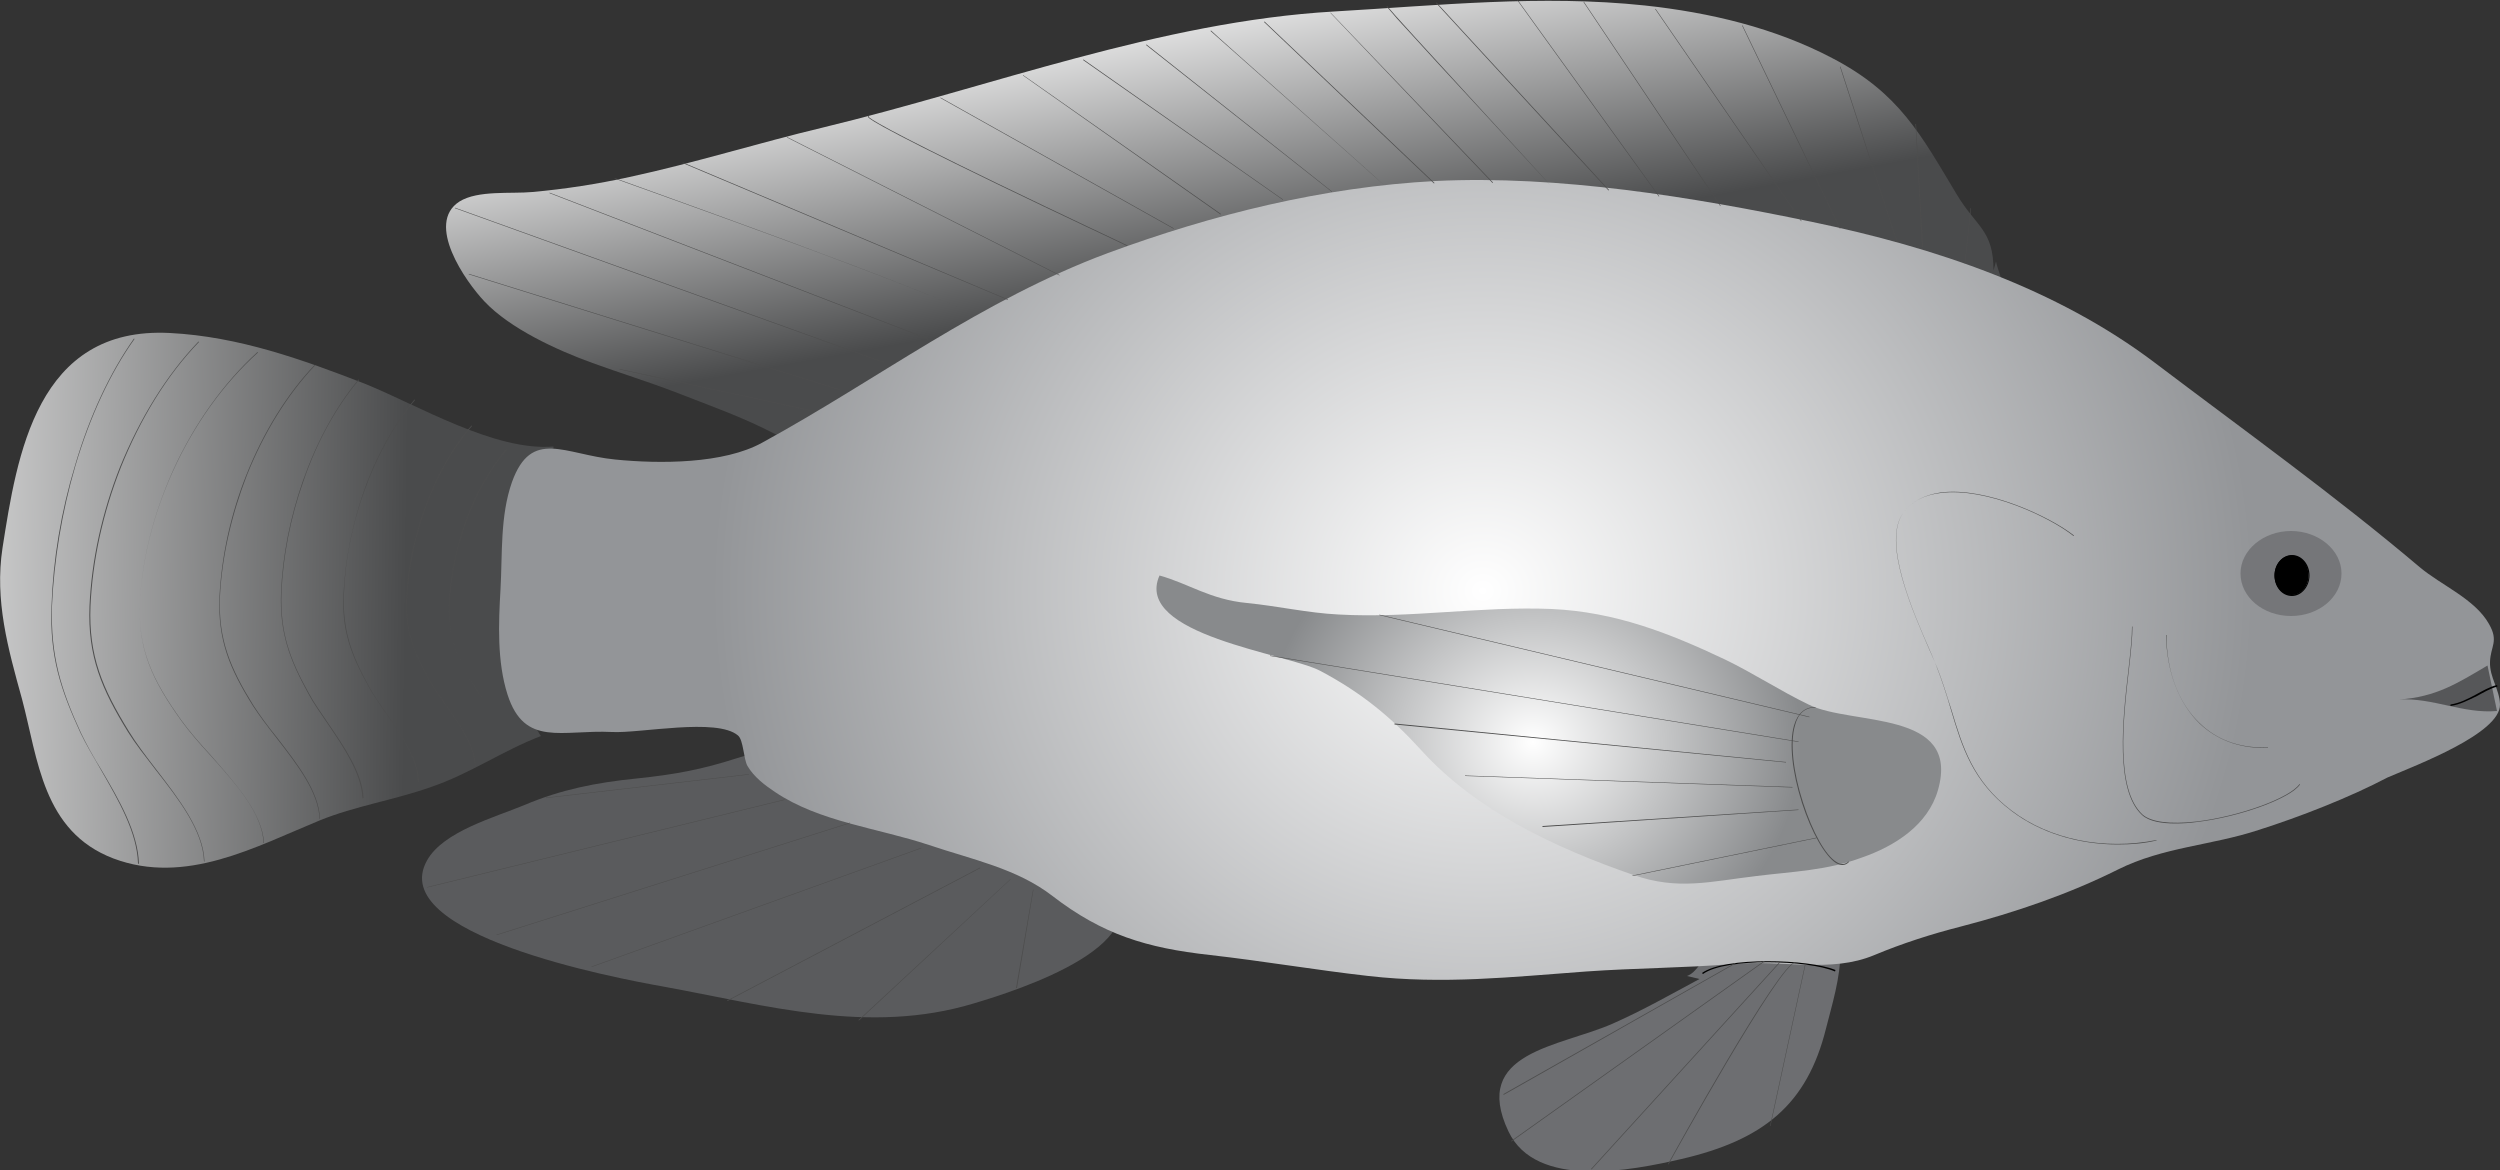
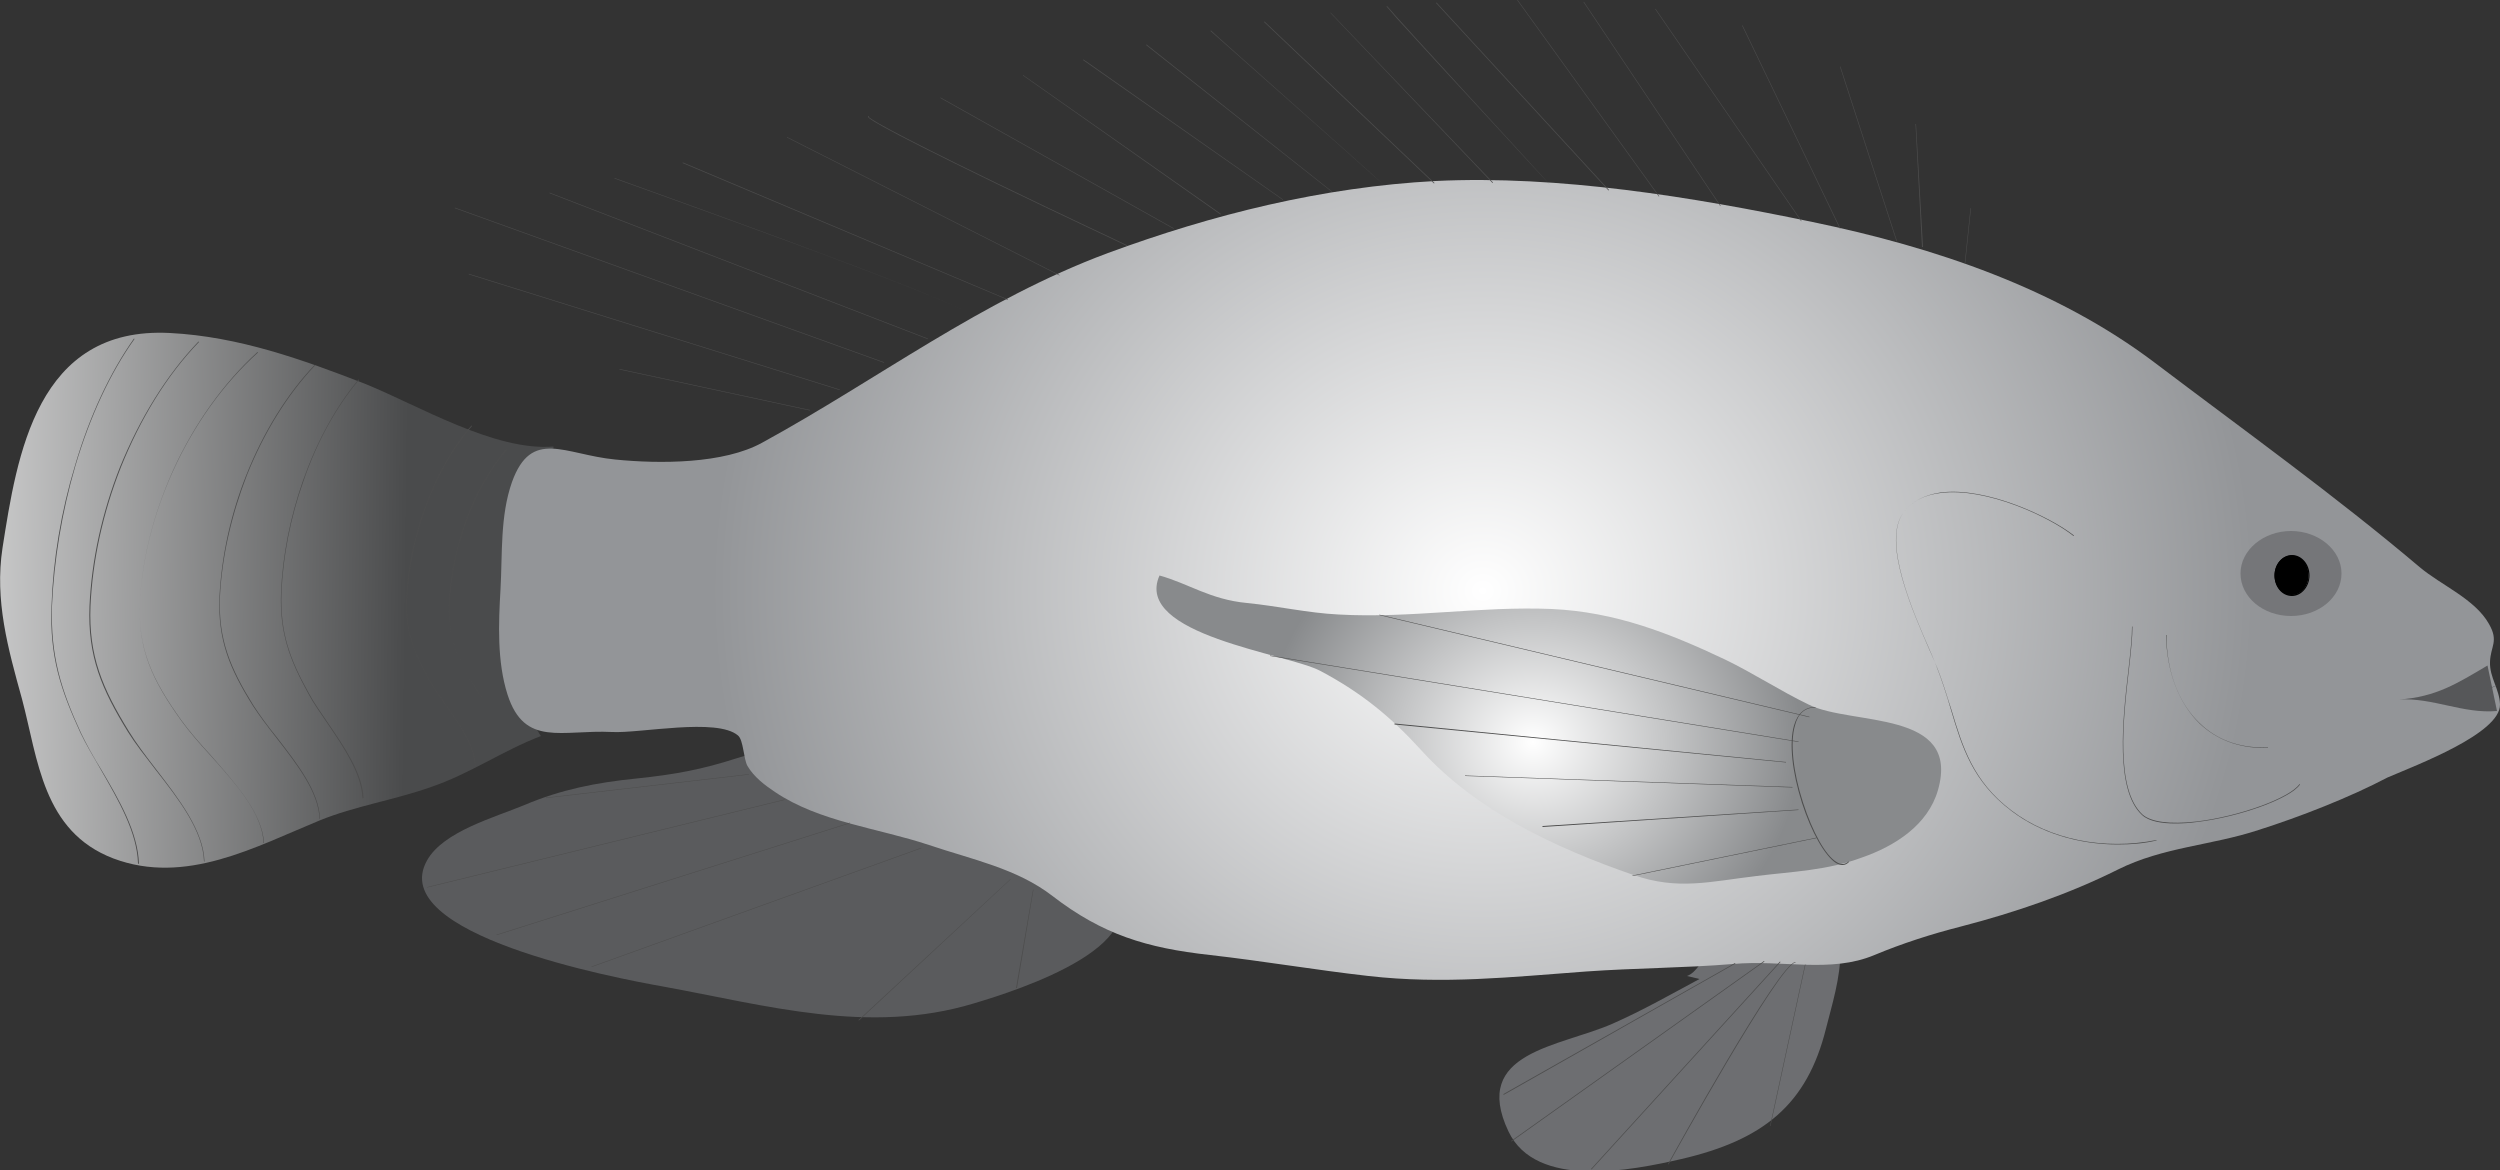
<svg xmlns="http://www.w3.org/2000/svg" xmlns:ns1="https://ian.umces.edu/media-library/" x="0px" y="0px" width="500" height="234" viewBox="0 0 500 234" xml:space="preserve">
  <rect x="0" y="0" width="500" height="234" fill="#333333" stroke="none" />
  <title>Oreochromis mossambicus (Mozambique Tilapia)</title>
  <desc>
    <ns1:title>Oreochromis mossambicus (Mozambique Tilapia)</ns1:title>
    <ns1:descr>Illustration of Oreochromis mossambicus (Mozambique Tilapia)</ns1:descr>
    <ns1:scene>
      <ns1:contains>fish, cichlid, Mozambique, tilapia, Chordata, Actinopterygii, Perciformes, Cichlidae, Oreochromis, mossambicus, Africa, freshwater, estuarine, amphidromous</ns1:contains>
      <ns1:when>1999-01-01</ns1:when>
    </ns1:scene>
  </desc>
  <g id="ian_symbols_dd2ff3894d5f8b74cd84bbc8bbb7cc66">
    <g id="ian_symbols_d4ac95bb934af72489b75c76baf015ba">
      <g id="ian_symbols_01ff4399441229d4719d6d7f37f920d9">
        <g>
          <linearGradient id="ian_symbols_89f8aafb1fd6d674bd7d73177a15f730" gradientUnits="userSpaceOnUse" x1="-230.5" y1="-322.855" x2="-229.5" y2="-322.855" gradientTransform="matrix(153.232 2.143 -2.342 140.205 34526.285 45878.863)">
            <stop offset="0" style="stop-color:#FFFFFF" />
            <stop offset="0.78" style="stop-color:#4A4B4C" />
            <stop offset="1" style="stop-color:#4A4B4C" />
          </linearGradient>
          <path fill="url(#ian_symbols_89f8aafb1fd6d674bd7d73177a15f730)" d="M34,66.6c-26.7-1.4-30.6,24.5-33.5,43c-1.6,10.5,1.1,20.1,3.9,30.2c3.2,12,4.1,26.5,18.3,31.9      c14.4,5.4,28.3-2.3,41.2-7.6c7.1-2.9,15-4.1,22.3-6.7c7.7-2.6,14.4-7.3,22-10.2c-0.2,0.1-5.3-9.6-5.6-11.3      c-1-6.3,0.3-12.8,1.2-19c0.8-5.3,2.1-10.6,3.3-15.9c0.9-4,3.6-7.5,3.6-11.7c-11.7,1-27-8.2-37.6-12.5      C60.5,71.9,47.7,67.3,34,66.6L34,66.6z" />
          <path fill="#5A5B5D" d="M127.3,155.7c-8,0.8-15.1,2.2-22.4,5.3c-6,2.5-16.3,5.3-19.5,11.1c-8.3,14.8,37.6,23.5,47.2,25.2      c20.8,3.8,41.2,9.7,62.1,3.4c8.7-2.6,39.3-12.2,26.4-25.3c-6.4-6.4-17.7-8.1-25.8-11.9c-9.6-4.5-16.8-10.4-27.8-11.9      c-6.7-0.9-14.3-1.9-20,0C140.4,153.9,135,154.9,127.3,155.7L127.3,155.7z" />
          <path fill="#6D6E71" d="M339.9,195.8c-5.8,3.1-11.2,6.2-17.3,8.9c-10.6,4.7-28.5,5.6-20.9,21.6c5.5,11.6,24.6,7.8,34.6,5.5      c16.3-3.8,25.1-10.8,28.9-26.1c2.2-8.8,7.5-23.6-6.2-26.8c-4.2-0.9-9.1,1-12.2,3.4c-3.8,3-5.8,11.6-9.4,12.9" />
          <linearGradient id="ian_symbols_9f27f0110ebd2114bd07f709a49126d7" gradientUnits="userSpaceOnUse" x1="-230.5" y1="-322.855" x2="-229.5" y2="-322.855" gradientTransform="matrix(17.298 79.073 -86.42 15.827 -23681.414 23331.369)">
            <stop offset="0" style="stop-color:#FFFFFF" />
            <stop offset="0.78" style="stop-color:#4A4B4C" />
            <stop offset="1" style="stop-color:#4A4B4C" />
          </linearGradient>
-           <path fill="url(#ian_symbols_9f27f0110ebd2114bd07f709a49126d7)" d="M398.7,54.1c0-8.2-3.5-8.7-7.4-15.3c-7.1-11.8-11.4-20.2-24.9-27.2C355,5.6,342,2.5,329,1.1      c-20.7-2.2-41.5,0-62.2,1.2c-34.7,2-68.7,15.1-102.2,23.2c-13,3.1-25.7,7.1-38.7,9.9c-6.4,1.4-12.8,2.4-19.4,3      c-4.3,0.4-10.9-0.4-14.6,1.9c-6.9,4.4,1.2,16,5,20c5.1,5.4,14.4,9.7,21.6,12.3c5.5,2,11,3.7,16.5,5.8c6.9,2.7,13.5,5,20,8.4      c4,2.1,8.5,3.3,12.7,5.3c3.7,1.8,7,5.2,11.1,5.7c12.2,1.6,26.5-3,38.8-3.8c19.7-1.2,38.1-7.9,57.4-11      c19.9-3.2,40.5-5.1,60.6-7.2c16-1.7,31.1-3.5,46.8-6.6c4.1-0.8,15-1.3,17.9-4.6c2.9-3.3-0.4-8.9-1.1-12.3" />
          <radialGradient id="ian_symbols_726328825ba4bd94a57acdfefc9b3a7b" cx="-230.5" cy="-322.855" r="1" gradientTransform="matrix(154.966 0 0 141.728 36016.445 45876.082)" gradientUnits="userSpaceOnUse">
            <stop offset="0" style="stop-color:#FFFFFF" />
            <stop offset="1" style="stop-color:#939598" />
          </radialGradient>
          <path fill="url(#ian_symbols_726328825ba4bd94a57acdfefc9b3a7b)" d="M500,140.9c-0.1-3.1-2.1-5.4-2-8.5c0.1-3.2,1.8-4.1-0.2-7.6c-2.8-5-9.5-7.7-13.9-11.4      c-16.9-14.3-35.3-27.5-53-40.9c-19.6-14.8-43.8-23-68.4-28.1c-24-5-50.7-9.4-75.4-8.2c-22.6,1.2-44.6,6.7-65.5,14.4      c-25.3,9.4-45.9,25.2-69.1,37.9c-7.7,4.3-20.6,4.3-29.5,3.4c-10.1-1-16.7-6.3-20.6,4.5c-2.4,6.8-1.9,14.4-2.3,21.5      c-0.4,6.8-0.7,14.4,1.4,21c3.4,10.6,10.9,7,20.9,7.5c5.6,0.3,21-2.9,25.2,0.7c1.1,0.9,1.1,4.7,1.9,6.1c1.3,2.2,3.4,3.8,5.5,5.2      c8.9,6,20.6,7.2,30.8,10.6c8.6,2.9,17.6,4.7,24.7,10.2c10,7.7,18.8,10.4,31.5,11.8c10.6,1.2,21.1,3,31.7,4.2      c15,1.7,28.5,0.2,43.5-0.9c9.8-0.7,19.7-0.7,29.4-1.5c9.9-0.9,19.5,1.9,28.3-1.8c5.5-2.3,11.4-4.2,17.3-5.7      c10.8-2.8,21.6-6.5,31.4-11.4c9-4.5,18.7-4.8,28.1-7.9c8.2-2.6,18.2-6.5,25.8-10.5C483.3,153,500.1,146.7,500,140.9L500,140.9z" />
          <radialGradient id="ian_symbols_c702271884dc1964cd00c75c36418706" cx="-230.5" cy="-322.855" r="1" gradientTransform="matrix(61.25 0 0 56.018 14424.738 18234.09)" gradientUnits="userSpaceOnUse">
            <stop offset="0" style="stop-color:#FFFFFF" />
            <stop offset="0.876" style="stop-color:#888A8C" />
            <stop offset="1" style="stop-color:#888A8C" />
          </radialGradient>
          <path fill="url(#ian_symbols_c702271884dc1964cd00c75c36418706)" d="M387.6,158c4.6-16.2-17.3-12.8-25.9-17.1c-5.6-2.7-11.1-6.3-16.7-9c-11.2-5.3-21.9-9.5-34.6-10.1      c-14.4-0.6-28.3,1.9-42.7,1.1c-6.1-0.3-12.2-1.7-18.3-2.3c-7.4-0.7-11.7-3.9-17.5-5.5c-5.3,11.9,25.7,15.6,32.2,19.1      c8.3,4.4,14.2,9.3,20.2,15.9c11,12.1,26.8,19.5,42.4,24.9c8.9,3.1,15.3,1.3,24.6,0.2c7.3-0.9,14.1-1.1,21.1-3.7      C379,169.2,385.6,165,387.6,158L387.6,158z" />
          <path fill="#4D4D4D" d="M423.6,168.9c-7.9,0-15.5-2.3-21.3-6.7c-7.8-5.9-9.9-12.8-12.1-20.2c-0.9-3.1-1.9-6.2-3.2-9.5      c-0.3-0.7-0.7-1.6-1.1-2.5c-3.3-7.6-9.6-21.7-5.2-27.5c1.6-2.2,4.1-3.5,7.4-4c9.2-1.2,22,4.9,26.7,8.6l-0.1,0.1      c-4.6-3.7-17.4-9.8-26.6-8.6c-3.3,0.4-5.8,1.7-7.4,3.9c-4.3,5.8,1.9,19.9,5.2,27.4c0.4,1,0.8,1.8,1.1,2.6      c1.4,3.3,2.3,6.4,3.3,9.5c2.2,7.3,4.3,14.3,12,20.1c7.6,5.8,18.5,8,29,5.9l0,0.1C428.8,168.7,426.2,168.9,423.6,168.9z" />
          <path fill="#4D4D4D" d="M452.9,149.6c-5.3,0-9.6-1.7-13-4.9c-4.2-4.1-6.6-10.5-6.7-17.7l0.1,0c0,7.2,2.4,13.6,6.6,17.6      c3.4,3.3,7.7,4.9,12.9,4.9c0.3,0,0.5,0,0.8,0l0,0.1C453.4,149.6,453.1,149.6,452.9,149.6z" />
          <path fill="#4D4D4D" d="M435.1,164.7c-2.7,0-5.3-0.4-6.7-1.7c-5.4-5-3.9-19-2.7-29.2c0.4-3.5,0.7-6.5,0.7-8.5l0.1,0      c0,2-0.3,5-0.7,8.5c-1.2,10.2-2.7,24.1,2.7,29.1c1.7,1.5,5.5,2,10.8,1.4c8.5-1,18.7-4.7,20.6-7.5l0.1,0.1      c-1.9,2.8-12.1,6.5-20.6,7.5C438,164.6,436.5,164.7,435.1,164.7z" />
          <path fill="#565759" d="M499.4,142.2c-6.8,0.6-12.8-2.7-19.6-2.3c7.4-0.5,11.6-3.2,17.7-6.8" />
-           <path d="M340.6,194.8l-0.2-0.2c4.5-3.3,21.4-2.8,26.7-0.6l-0.1,0.3C361.8,192,345.1,191.5,340.6,194.8z" />
          <path fill="#4D4D4D" d="M101.9,150.9c-0.1-3.6-2.7-7.3-5.2-10.9c-1.1-1.5-2.1-2.9-2.8-4.3c-2.8-5.1-4.3-8.9-4.1-14.8      c0.2-5.3,1.3-10.9,3.2-16.3c2-5.7,4.9-10.8,8.2-14.7l0.1,0.1c-3.3,3.9-6.2,9-8.2,14.7c-1.9,5.3-3,11-3.2,16.3      c-0.3,5.8,1.2,9.7,4,14.7c0.8,1.4,1.8,2.8,2.8,4.3c2.5,3.6,5.1,7.3,5.2,10.9L101.9,150.9z" />
          <rect x="318.9" y="89.1" transform="matrix(0.231 -0.973 0.973 0.231 115.495 412.736)" fill="#4D4D4D" width="0.1" height="88.4" />
          <polygon fill="#4D4D4D" points="359.7,148.4 254,131.2 254,131.1 359.7,148.3     " />
          <polygon fill="#4D4D4D" points="357.2,152.5 278.9,144.9 278.9,144.7 357.2,152.4     " />
          <polygon fill="#4D4D4D" points="358.5,157.5 293,155.2 293,155.1 358.5,157.4     " />
          <polygon fill="#4D4D4D" points="308.5,165.4 308.5,165.2 359.7,161.9 359.7,162     " />
          <polygon fill="#4D4D4D" points="326.5,175.2 326.5,175.1 363.4,167.5 363.4,167.6     " />
          <path fill="#4D4D4D" d="M368.5,173c-0.4,0-0.8-0.1-1.3-0.4c-2.2-1.4-4.9-6.1-6.8-12c-2-6.3-2.6-12-1.6-15.5      c0.7-2.4,2.1-3.7,4.3-3.7v0.1c-2.1,0-3.5,1.2-4.1,3.6c-1,3.4-0.4,9.2,1.6,15.4c1.9,5.9,4.5,10.6,6.7,11.9      c0.9,0.6,1.7,0.5,2.4-0.1l0.1,0.1C369.4,172.8,369,173,368.5,173z" />
          <polygon fill="#4D4D4D" points="300.7,219 300.7,218.8 347,192.6 347.1,192.7     " />
          <polygon fill="#4D4D4D" points="302.3,228.3 302.2,228.2 352.8,192.2 352.9,192.3     " />
          <polygon fill="#4D4D4D" points="318.3,233.9 318.2,233.8 356,192.3 356.1,192.4     " />
          <path fill="#4D4D4D" d="M333.7,232.9l-0.1-0.1c0.9-1.7,22.3-40.4,25.5-40.4h0l0,0.1l0,0C356,192.6,333.9,232.5,333.7,232.9z" />
          <polygon fill="#4D4D4D" points="354.1,225.2 354,225.2 361,192.9 361.1,192.9     " />
          <path fill="#757679" d="M468.3,114.7c0,4.7-4.5,8.5-10.1,8.5c-5.6,0-10.1-3.8-10.1-8.5c0-4.7,4.6-8.5,10.1-8.5      C463.7,106.2,468.3,110,468.3,114.7L468.3,114.7z" />
          <path d="M461.7,115.1c0,2.2-1.5,3.9-3.4,3.9c-1.9,0-3.4-1.8-3.4-3.9c0-2.2,1.5-4,3.4-4C460.2,111.1,461.7,112.9,461.7,115.1      L461.7,115.1z" />
          <path d="M458.4,119.2c-2,0-3.5-1.8-3.5-4.1c0-2.3,1.6-4.1,3.5-4.1c1.9,0,3.5,1.8,3.5,4.1v0C461.9,117.3,460.3,119.2,458.4,119.2      z M458.4,111.3c-1.8,0-3.3,1.7-3.3,3.8c0,2.1,1.5,3.8,3.3,3.8c1.8,0,3.3-1.7,3.3-3.8C461.6,113,460.1,111.3,458.4,111.3z" />
          <polygon fill="#4D4D4D" points="384.4,49.4 383.1,24.8 383.2,24.8 384.6,49.4     " />
          <rect x="373.8" y="12.5" transform="matrix(0.951 -0.308 0.308 0.951 8.661 116.59)" fill="#4D4D4D" width="0.1" height="36.7" />
          <rect x="358.2" y="3" transform="matrix(0.901 -0.434 0.434 0.901 24.373 157.866)" fill="#4D4D4D" width="0.1" height="45.1" />
          <rect x="345.5" y="-2.8" transform="matrix(0.824 -0.567 0.567 0.824 47.923 200.019)" fill="#4D4D4D" width="0.1" height="51.5" />
          <rect x="330.2" y="-3.8" transform="matrix(0.831 -0.557 0.557 0.831 44.42 187.498)" fill="#4D4D4D" width="0.1" height="49.1" />
          <polygon fill="#4D4D4D" points="321.7,38.1 287.2,0.6 287.3,0.5 321.8,38     " />
          <path fill="#4D4D4D" d="M310.1,37.1c-0.1-0.1-8.3-9-16.4-17.8c-4.8-5.2-8.6-9.3-11.3-12.3c-1.6-1.8-2.9-3.1-3.7-4.1      c-1.4-1.6-1.4-1.6-1.4-1.7l0.2,0.1l0,0C278.6,2.8,309.8,36.6,310.1,37.1L310.1,37.1z" />
          <polygon fill="#4D4D4D" points="298.5,36.6 266.1,2.6 266.1,2.5 298.6,36.5     " />
          <polygon fill="#4D4D4D" points="286.8,36.7 252.8,4.4 252.9,4.3 286.9,36.6     " />
          <path fill="#4D4D4D" d="M277,37.2c-2.8-2.6-34.6-30.7-34.9-31l0.1-0.1C242.5,6.5,274.3,34.6,277,37.2L277,37.2z" />
          <polygon fill="#4D4D4D" points="266.4,38.4 229.2,9 229.3,8.9 266.4,38.3     " />
          <polygon fill="#4D4D4D" points="256.6,40 216.6,12 216.7,11.9 256.6,39.9     " />
          <polygon fill="#4D4D4D" points="244.1,42.9 204.6,15.1 204.6,15 244.2,42.8     " />
          <rect x="211.4" y="5.8" transform="matrix(0.489 -0.872 0.872 0.489 79.634 201.102)" fill="#4D4D4D" width="0.1" height="53.5" />
          <path fill="#4D4D4D" d="M225.4,49.2c-0.1-0.1-13.2-6.2-26-12.4c-26-12.6-25.9-13.3-25.8-13.5c0-0.1,0.2-0.1,0.2-0.1v0.1      c-0.1,0-0.1,0-0.1,0c0,0.3,3.3,2.5,25.8,13.4c12.8,6.2,25.9,12.3,26,12.4L225.4,49.2z" />
          <polygon fill="#4D4D4D" points="211.9,55.1 157.4,27.5 157.4,27.4 211.9,55     " />
          <polygon fill="#4D4D4D" points="201.6,60 136.5,32.6 136.6,32.5 201.6,59.9     " />
          <path fill="#4D4D4D" d="M194.7,63.2c-3.7-3.4-71.1-27.2-71.8-27.5l0-0.1C123.6,35.9,191,59.8,194.7,63.2L194.7,63.2z" />
          <rect x="147.7" y="12.6" transform="matrix(0.36 -0.933 0.933 0.36 44.961 171.895)" fill="#4D4D4D" width="0.1" height="81.1" />
          <rect x="133.9" y="11.5" transform="matrix(0.339 -0.941 0.941 0.339 34.76 163.737)" fill="#4D4D4D" width="0.1" height="91.2" />
          <rect x="130.8" y="27.6" transform="matrix(0.298 -0.955 0.955 0.298 28.404 171.552)" fill="#4D4D4D" width="0.1" height="77.7" />
          <polygon fill="#4D4D4D" points="162,82.1 123.9,73.9 123.9,73.8 162,82     " />
          <rect x="317.6" y="-4.5" transform="matrix(0.811 -0.585 0.585 0.811 48.515 189.502)" fill="#4D4D4D" width="0.1" height="48.4" />
          <rect x="388.1" y="47.3" transform="matrix(0.104 -0.995 0.995 0.104 305.52 433.918)" fill="#4D4D4D" width="11.1" height="0.1" />
-           <path fill="#4D4D4D" d="M52.7,168.6c-0.2-5.9-5.5-11.8-10.6-17.5c-2.2-2.4-4.2-4.7-5.8-6.9c-5.8-8.1-8.8-14.3-8.3-23.8      c0.4-8.6,2.7-17.6,6.6-26.3c4.2-9.2,10-17.4,16.9-23.7l0.1,0.1C44.6,76.8,38.8,85,34.6,94.2c-3.9,8.6-6.2,17.7-6.6,26.2      c-0.5,9.4,2.5,15.6,8.3,23.7c1.6,2.2,3.6,4.5,5.8,6.9c5.1,5.8,10.4,11.7,10.7,17.6L52.7,168.6z" />
+           <path fill="#4D4D4D" d="M52.7,168.6c-0.2-5.9-5.5-11.8-10.6-17.5c-2.2-2.4-4.2-4.7-5.8-6.9c-5.8-8.1-8.8-14.3-8.3-23.8      c0.4-8.6,2.7-17.6,6.6-26.3c4.2-9.2,10-17.4,16.9-23.7l0.1,0.1C44.6,76.8,38.8,85,34.6,94.2c-3.9,8.6-6.2,17.7-6.6,26.2      c-0.5,9.4,2.5,15.6,8.3,23.7c1.6,2.2,3.6,4.5,5.8,6.9c5.1,5.8,10.4,11.7,10.7,17.6z" />
          <path fill="#4D4D4D" d="M63.9,163.8c-0.2-5.4-4.5-10.9-8.6-16.2c-1.8-2.3-3.4-4.4-4.7-6.4c-4.7-7.5-7.1-13.2-6.7-22      c0.4-7.9,2.2-16.3,5.4-24.3c3.4-8.5,8.1-16.1,13.6-21.9l0.1,0.1C57.5,78.9,52.8,86.5,49.4,95c-3.1,8-5,16.3-5.4,24.2      c-0.4,8.7,2.1,14.5,6.7,21.9c1.3,2,2.9,4.2,4.7,6.4c4.1,5.3,8.4,10.8,8.6,16.2L63.9,163.8z" />
          <path fill="#4D4D4D" d="M72.5,159.7c-0.2-5-3.8-10.3-7-15c-1.4-2.1-2.8-4-3.8-5.9c-3.8-6.9-5.8-12.2-5.5-20.3      c0.3-7.3,1.8-15,4.4-22.4c2.8-7.9,6.6-14.8,11.1-20.2l0.1,0.1c-4.5,5.3-8.4,12.3-11.1,20.2c-2.6,7.3-4.1,15.1-4.4,22.3      c-0.3,8.1,1.7,13.4,5.5,20.2c1,1.9,2.4,3.8,3.8,5.9c3.2,4.7,6.9,10,7.1,15L72.5,159.7z" />
-           <path fill="#4D4D4D" d="M83.6,156.3c-0.1-4.6-3.3-9.2-6.4-13.6c-1.3-1.9-2.6-3.7-3.5-5.4c-3.5-6.3-5.4-11.2-5-18.5      c0.3-6.7,1.7-13.7,4-20.4c2.5-7.2,6.1-13.6,10.2-18.5l0.1,0.1c-4.1,4.9-7.7,11.3-10.2,18.4c-2.4,6.7-3.8,13.8-4,20.4      c-0.3,7.3,1.5,12.1,5,18.5c0.9,1.7,2.2,3.5,3.5,5.4c3.1,4.5,6.3,9.1,6.5,13.7L83.6,156.3z" />
          <path fill="#4D4D4D" d="M95,153.2c-0.1-4.1-3.2-8.4-5.9-12.2c-1.2-1.7-2.3-3.3-3.2-4.8c-3.2-5.7-4.9-10-4.6-16.5      c0.2-5.9,1.5-12.2,3.7-18.2c2.3-6.4,5.5-12.1,9.3-16.4l0.1,0.1c-3.8,4.4-7,10-9.3,16.4c-2.2,6-3.4,12.2-3.7,18.2      c-0.3,6.5,1.4,10.8,4.6,16.4c0.9,1.5,2,3.1,3.2,4.8c2.7,3.8,5.8,8.1,5.9,12.2L95,153.2z" />
          <path fill="#4D4D4D" d="M27.6,172.7c-0.2-6.3-3.9-12.6-7.4-18.7c-1.5-2.6-3-5.1-4.1-7.4c-4-8.7-6.2-15.3-5.8-25.4      c0.3-9.2,1.9-18.9,4.7-28.1c2.9-9.9,7-18.6,11.8-25.4l0.1,0.1c-4.8,6.7-8.9,15.5-11.8,25.3c-2.7,9.2-4.3,18.9-4.7,28.1      c-0.3,10.1,1.8,16.7,5.8,25.4c1.1,2.3,2.5,4.8,4.1,7.4c3.6,6.1,7.3,12.5,7.5,18.8L27.6,172.7z" />
          <path fill="#4D4D4D" d="M40.8,172.3c-0.2-6.2-5.1-12.5-9.8-18.5c-2-2.6-3.9-5-5.4-7.4c-5.3-8.6-8.1-15.1-7.7-25.2      c0.4-9.1,2.5-18.7,6.1-27.8C28,83.6,33.3,75,39.7,68.3l0.1,0.1C33.4,75,28.1,83.7,24.2,93.4c-3.6,9.1-5.7,18.7-6.1,27.8      c-0.4,10,2.4,16.5,7.7,25.1c1.4,2.3,3.3,4.8,5.3,7.4c4.7,6.1,9.6,12.4,9.8,18.6L40.8,172.3z" />
          <polygon fill="#4D4D4D" points="203.4,197.6 203.2,197.6 206.6,177.9 206.7,177.9     " />
          <polygon fill="#4D4D4D" points="171.8,204.1 171.7,204 202.1,175.8 202.1,175.9     " />
-           <polygon fill="#4D4D4D" points="145.5,200.2 145.4,200.1 196,173.5 196.1,173.6     " />
          <rect x="116.2" y="181.4" transform="matrix(0.941 -0.339 0.339 0.941 -52.54 62.008)" fill="#4D4D4D" width="70.1" height="0.1" />
          <rect x="97.6" y="175.8" transform="matrix(0.953 -0.302 0.302 0.953 -46.816 48.876)" fill="#4D4D4D" width="74.2" height="0.1" />
          <rect x="84.4" y="168.7" transform="matrix(0.971 -0.238 0.238 0.971 -36.672 33.686)" fill="#4D4D4D" width="73.6" height="0.1" />
          <rect x="109.1" y="157.2" transform="matrix(0.993 -0.115 0.115 0.993 -17.258 15.972)" fill="#4D4D4D" width="40.9" height="0.1" />
          <path fill="#565759" d="M499.4,137.1c-3.4,0.9-5.8,3.5-9.3,4" />
-           <path d="M490.1,141.2l0-0.3c1.9-0.3,3.4-1.1,5.1-2c1.3-0.7,2.6-1.5,4.2-1.9l0.1,0.3c-1.5,0.4-2.8,1.2-4.1,1.9      C493.7,140,492.1,140.9,490.1,141.2z" />
        </g>
      </g>
    </g>
  </g>
</svg>